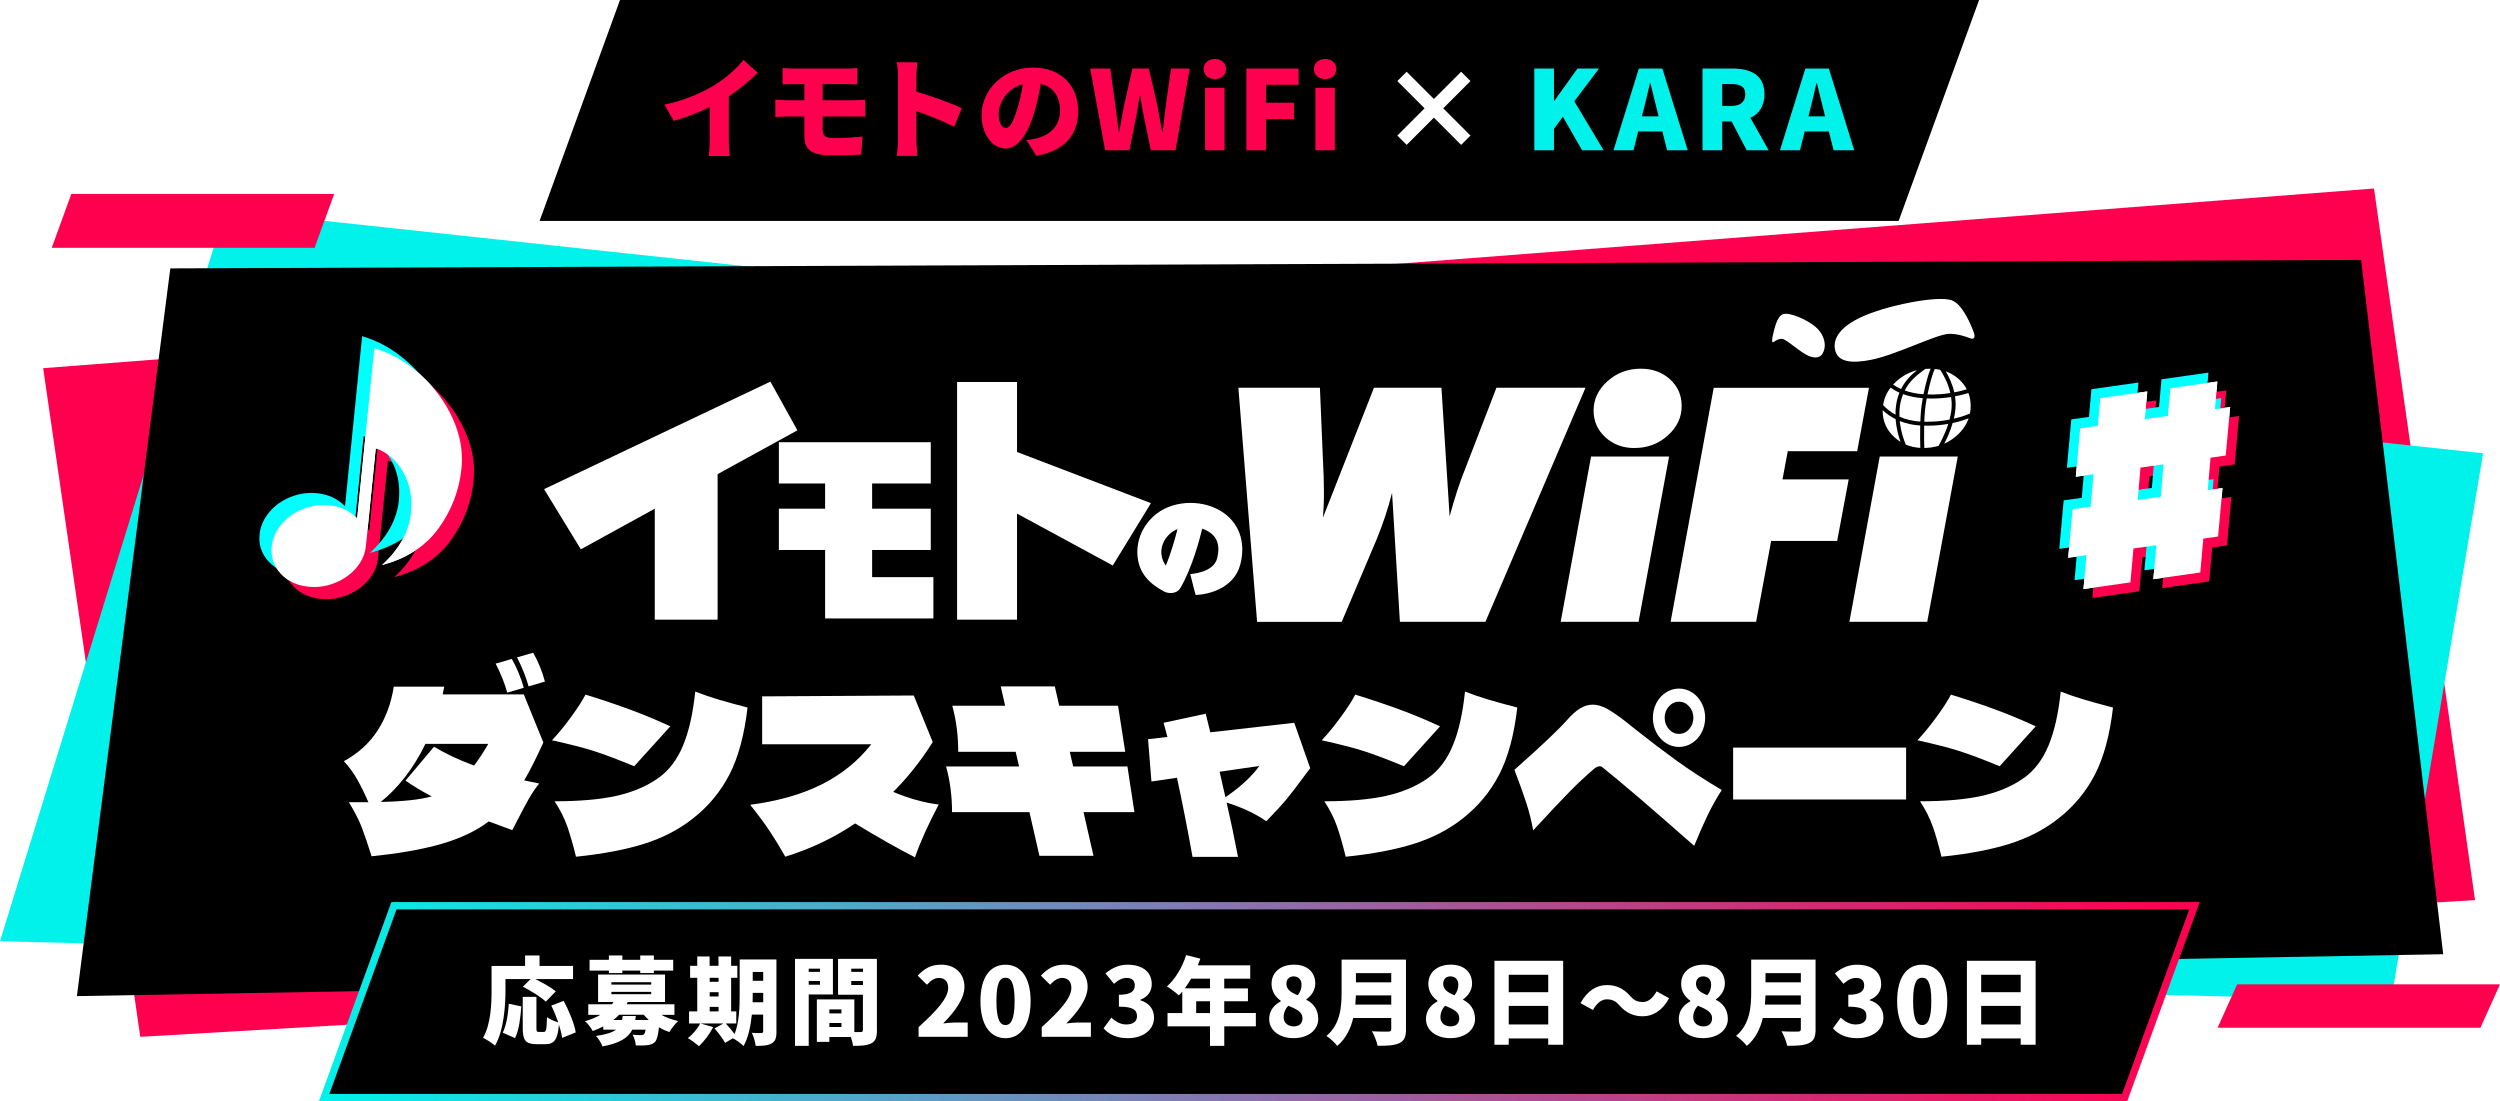
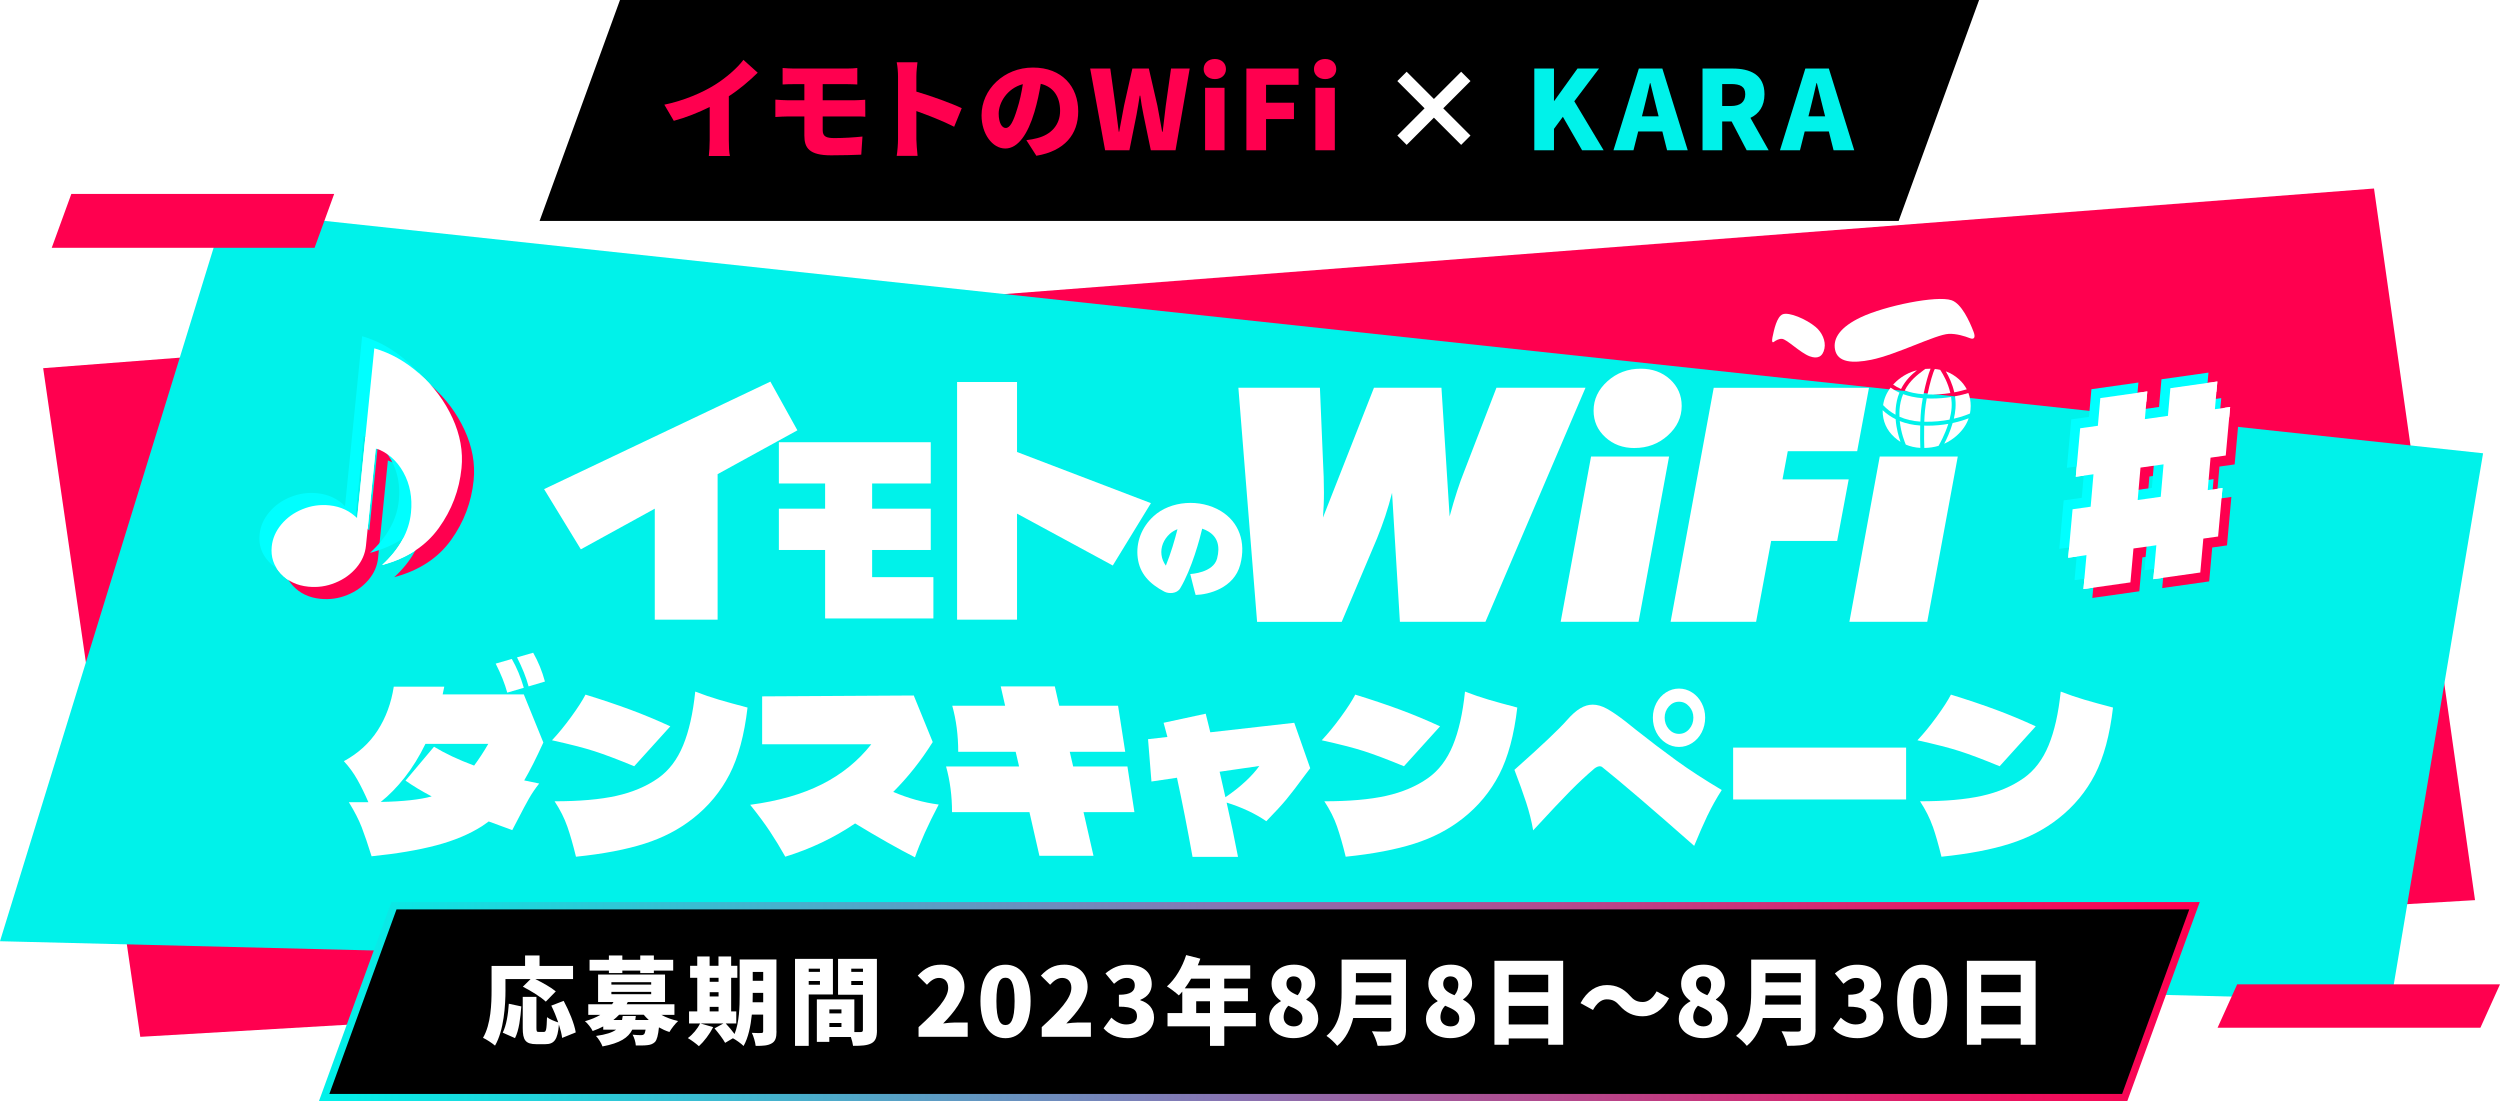
<svg xmlns="http://www.w3.org/2000/svg" id="_レイヤー_2" viewBox="0 0 682.75 300.75">
  <defs>
    <style>.cls-1{fill:#fff;}.cls-2{fill:aqua;}.cls-3{fill:none;filter:url(#drop-shadow-1);}.cls-4{fill:#00f2ea;}.cls-5{stroke:url(#_新規グラデーションスウォッチ_1);stroke-miterlimit:10;stroke-width:2px;}.cls-6{fill:#ff004f;}</style>
    <filter id="drop-shadow-1" filterUnits="userSpaceOnUse">
      <feOffset dx="3.56" dy="4.27" />
      <feGaussianBlur result="blur" stdDeviation="0" />
      <feFlood flood-color="#000" flood-opacity="1" />
      <feComposite in2="blur" operator="in" />
      <feComposite in="SourceGraphic" />
    </filter>
    <linearGradient id="_新規グラデーションスウォッチ_1" x1="87.1" y1="273.55" x2="600.75" y2="273.55" gradientUnits="userSpaceOnUse">
      <stop offset="0" stop-color="#00f2ea" />
      <stop offset=".11" stop-color="#20d4dc" />
      <stop offset=".48" stop-color="#8775b3" />
      <stop offset=".6" stop-color="#a55799" />
      <stop offset=".87" stop-color="#e51864" />
      <stop offset="1" stop-color="#ff004f" />
    </linearGradient>
  </defs>
  <g id="_レイヤー_1-2">
    <polygon class="cls-6" points="648.34 51.48 11.79 100.55 38.31 283.16 675.93 245.83 648.34 51.48" />
    <polygon class="cls-4" points="0 257.05 61.5 57.4 678.13 123.79 653 273.25 0 257.05" />
-     <polygon points="46.51 73.3 21 272.04 667.24 260.6 644.82 70.98 46.51 73.3" />
    <polygon points="518.52 60.34 147.36 60.34 169.32 0 540.49 0 518.52 60.34" />
    <path class="cls-6" d="m199.04,38.25c0,1.44.06,3.51.3,4.35h-5.76c.12-.81.24-2.91.24-4.35v-9.03c-3.03,1.5-6.54,2.91-9.81,3.78l-2.58-4.41c5.37-1.11,10.41-3.3,13.77-5.4,3.03-1.89,6.12-4.56,7.83-6.84l3.9,3.51c-2.4,2.34-5.01,4.56-7.89,6.42v11.97Z" />
    <path class="cls-6" d="m224.68,35.58c0,1.71.99,2.13,3.21,2.13,2.58,0,5.34-.18,7.65-.42l-.33,4.95c-1.74.09-5.43.18-8.22.18-6.03,0-7.32-2.04-7.32-5.4v-5.22h-4.38c-.9,0-2.58.09-3.54.15v-4.74c.87.06,2.55.18,3.54.18h4.38v-4.41h-2.91c-1.11,0-2.1.03-3.03.09v-4.5c.93.06,1.92.15,3.03.15h14.55c1.02,0,2.1-.06,2.82-.15v4.5c-.81-.03-1.71-.09-2.82-.09h-6.63v4.41h8.46c.63,0,2.31-.09,3.15-.15l.03,4.65c-.9-.12-2.4-.09-3.06-.09h-8.58v3.78Z" />
    <path class="cls-6" d="m260.58,34.62c-3.03-1.56-7.14-3.15-10.32-4.29v7.71c0,.81.18,3.18.33,4.53h-5.7c.21-1.29.36-3.3.36-4.53v-17.13c0-1.2-.12-2.76-.36-3.9h5.67c-.12,1.14-.3,2.46-.3,3.9v4.11c4.05,1.17,9.87,3.3,12.39,4.53l-2.07,5.07Z" />
    <path class="cls-6" d="m280.3,38.28c1.26-.15,2.07-.33,2.91-.54,3.78-.93,6.3-3.57,6.3-7.47s-1.86-6.57-5.28-7.38c-.39,2.4-.93,5.01-1.74,7.74-1.77,5.94-4.44,9.93-7.95,9.93s-6.48-3.99-6.48-9.06c0-7.05,6.09-13.05,14.04-13.05s12.36,5.22,12.36,11.97c0,6.24-3.69,10.83-11.43,12.12l-2.73-4.26Zm-.96-15.3c-4.41,1.2-6.6,5.19-6.6,8.04,0,2.58.9,3.93,1.92,3.93,1.2,0,2.1-1.8,3.15-5.25.66-2.01,1.17-4.38,1.53-6.72Z" />
    <path class="cls-6" d="m297.73,18.72h5.49l1.41,10.17.9,7.08h.12c.42-2.37.87-4.77,1.32-7.08l2.28-10.17h4.5l2.34,10.17c.45,2.28.84,4.68,1.29,7.08h.15c.27-2.4.57-4.77.84-7.08l1.44-10.17h5.1l-3.87,22.32h-6.75l-2.01-9.72c-.36-1.71-.66-3.51-.87-5.19h-.15c-.27,1.68-.54,3.48-.87,5.19l-1.95,9.72h-6.63l-4.08-22.32Z" />
    <path class="cls-6" d="m328.72,18.87c0-1.62,1.26-2.76,3.06-2.76s3.03,1.14,3.03,2.76-1.26,2.73-3.03,2.73-3.06-1.14-3.06-2.73Zm.39,5.1h5.31v17.07h-5.31v-17.07Z" />
    <path class="cls-6" d="m340.39,18.72h14.25v4.44h-8.88v4.89h7.62v4.47h-7.62v8.52h-5.37v-22.32Z" />
    <path class="cls-6" d="m358.84,18.87c0-1.62,1.26-2.76,3.06-2.76s3.03,1.14,3.03,2.76-1.26,2.73-3.03,2.73-3.06-1.14-3.06-2.73Zm.39,5.1h5.31v17.07h-5.31v-17.07Z" />
    <path class="cls-1" d="m399.04,39.57l-7.44-7.44-7.44,7.44-2.55-2.55,7.44-7.44-7.44-7.44,2.55-2.55,7.44,7.44,7.44-7.44,2.55,2.55-7.44,7.44,7.44,7.44-2.55,2.55Z" />
    <path class="cls-4" d="m419.02,18.72h5.37v8.82h.09l6.33-8.82h5.88l-6.75,8.94,8.01,13.38h-5.88l-5.25-9.15-2.43,3.3v5.85h-5.37v-22.32Z" />
    <path class="cls-4" d="m453.99,35.91h-6.6l-1.29,5.13h-5.46l6.93-22.32h6.42l6.93,22.32h-5.64l-1.29-5.13Zm-1.02-4.14l-.48-1.89c-.6-2.22-1.17-4.89-1.77-7.17h-.12c-.54,2.34-1.14,4.95-1.71,7.17l-.48,1.89h4.56Z" />
    <path class="cls-4" d="m477.02,41.04l-4.11-7.86h-2.58v7.86h-5.37v-22.32h8.19c4.77,0,8.73,1.62,8.73,7.02,0,3.27-1.53,5.37-3.84,6.45l4.98,8.85h-6Zm-6.69-12.09h2.4c2.55,0,3.9-1.11,3.9-3.21s-1.35-2.79-3.9-2.79h-2.4v6Z" />
    <path class="cls-4" d="m499.46,35.91h-6.6l-1.29,5.13h-5.46l6.93-22.32h6.42l6.93,22.32h-5.64l-1.29-5.13Zm-1.02-4.14l-.48-1.89c-.6-2.22-1.17-4.89-1.77-7.17h-.12c-.54,2.34-1.14,4.95-1.71,7.17l-.48,1.89h4.56Z" />
    <g class="cls-3">
      <path class="cls-1" d="m139.49,185.37l5.34,13.14c-1.93,4.24-3.67,7.69-5.23,10.35l4.09.85c-1.09,1.37-2.03,2.77-2.83,4.18-.8,1.41-1.78,3.25-2.94,5.51-.33.61-.62,1.16-.87,1.67-.25.51-.49.96-.71,1.36-2.91-1.05-5.05-1.84-6.43-2.36l-1.8,1.27c-3.49,2.22-7.68,3.98-12.59,5.27-4.9,1.29-10.77,2.28-17.6,2.97-1.02-3.27-1.92-5.91-2.7-7.93-.78-2.02-1.95-4.3-3.51-6.84h5.34c-1.02-2.34-2.03-4.41-3.05-6.21-1.02-1.8-2.23-3.46-3.65-4.99,3.92-2.14,7-4.94,9.24-8.42,2.23-3.47,3.7-7.45,4.39-11.93h13.79l-.44,2.12h22.18Zm-25.17,27.85c-2.69-1.41-5.07-2.85-7.14-4.3l7.79-9.26c3.05,1.86,6.7,3.57,10.95,5.15,1.38-1.86,2.67-3.83,3.87-5.93h-17.16c-1.67,3.43-3.55,6.48-5.64,9.14-2.09,2.66-4.28,4.9-6.57,6.72,6.1-.12,10.73-.63,13.9-1.51Zm20.65-28.33c-.65-2.42-1.71-5.06-3.16-7.93l4.41-1.27c1.34,2.34,2.43,4.96,3.27,7.87l-4.52,1.33Zm5.83-1.7c-.65-2.42-1.71-5.06-3.16-7.93l4.41-1.27c1.38,2.42,2.45,5.05,3.21,7.87l-4.47,1.33Z" />
      <path class="cls-1" d="m169.64,204.99c-4.5-1.86-8.14-3.23-10.9-4.12-2.76-.89-6.61-1.88-11.55-2.97,1.71-1.82,3.45-3.94,5.23-6.39,1.78-2.44,3.09-4.47,3.92-6.08,4.58,1.41,8.66,2.79,12.26,4.12,3.6,1.33,7.23,2.85,10.9,4.54l-9.86,10.9Zm-18.28,16.44c-.78-2.24-1.93-4.53-3.46-6.87,6.79,0,12.41-.49,16.86-1.48,4.45-.99,8.27-2.61,11.47-4.87,2.91-2.06,5.16-5.03,6.76-8.9,1.6-3.87,2.71-8.78,3.32-14.71,2.18.85,4.33,1.58,6.46,2.21,2.13.63,4.73,1.34,7.82,2.15-.87,7.51-2.52,13.6-4.93,18.28-2.42,4.68-5.73,8.68-9.94,11.99-3.78,2.99-8.19,5.29-13.24,6.9-5.05,1.61-11.3,2.81-18.74,3.57-.8-3.27-1.59-6.02-2.37-8.26Z" />
      <path class="cls-1" d="m246.32,229.87c-4.72-2.42-10.17-5.51-16.35-9.26-5.78,3.92-12.13,6.94-19.07,9.08-1.38-2.46-2.78-4.76-4.2-6.9-1.42-2.14-3.21-4.56-5.39-7.27,7.66-1.01,14.19-2.88,19.59-5.6s9.89-6.37,13.49-10.93h-29.81v-13.08l41.41-.24,5.18,12.71c-3.16,5.05-6.76,9.59-10.79,13.62,4.21,1.78,8.35,2.93,12.42,3.45-2.91,5.53-5.07,10.33-6.48,14.41Z" />
      <path class="cls-1" d="m306.24,217.52h-13.89l2.72,11.93h-14.77l-2.72-11.93h-21.14c0-4.4-.54-8.56-1.63-12.47h19.94l-.93-4h-15.69c0-4.48-.54-8.68-1.63-12.59h14.44l-1.2-5.27h14.77l1.2,5.27h16.07l1.96,12.59h-15.15l.93,4h14.82l1.91,12.47Z" />
      <path class="cls-1" d="m349.9,193.12l4.36,12.41-1.47,1.94c-2.11,2.87-3.79,5.06-5.04,6.57-1.25,1.51-3.08,3.5-5.48,5.96-3.05-2.1-6.67-3.79-10.84-5.09,1.09,4.76,2.13,9.71,3.11,14.83h-12.42c-1.38-7.71-2.8-14.91-4.25-21.61l-6.97,1.03-.93-11.56,5.29-.61-1.04-3.87,11.5-2.48.87,3.51.38,1.57,22.94-2.6Zm-13.35,16.04c1.6-1.49,2.87-2.91,3.81-4.24l-10.84,1.57.33,1.45c.65,2.87,1.07,4.7,1.25,5.51,2.03-1.37,3.85-2.8,5.45-4.3Z" />
      <path class="cls-1" d="m379.86,204.99c-4.5-1.86-8.14-3.23-10.9-4.12-2.76-.89-6.61-1.88-11.55-2.97,1.71-1.82,3.45-3.94,5.23-6.39,1.78-2.44,3.09-4.47,3.92-6.08,4.58,1.41,8.66,2.79,12.26,4.12,3.6,1.33,7.23,2.85,10.9,4.54l-9.86,10.9Zm-18.28,16.44c-.78-2.24-1.93-4.53-3.46-6.87,6.79,0,12.41-.49,16.86-1.48,4.45-.99,8.27-2.61,11.47-4.87,2.91-2.06,5.16-5.03,6.76-8.9,1.6-3.87,2.71-8.78,3.32-14.71,2.18.85,4.33,1.58,6.46,2.21,2.13.63,4.73,1.34,7.82,2.15-.87,7.51-2.52,13.6-4.93,18.28-2.42,4.68-5.73,8.68-9.94,11.99-3.78,2.99-8.19,5.29-13.24,6.9-5.05,1.61-11.3,2.81-18.75,3.57-.8-3.27-1.59-6.02-2.37-8.26Z" />
      <path class="cls-1" d="m462.8,218.34c-1.11,2.32-2.33,5.12-3.68,8.39-11.44-10.09-19.83-17.28-25.17-21.55-.15-.12-.35-.18-.6-.18-.44,0-.93.2-1.47.61-2.14,1.82-4.33,3.85-6.57,6.11-2.23,2.26-5.62,5.85-10.16,10.78-.44-2.5-1.07-5.03-1.91-7.6-.84-2.56-1.91-5.54-3.21-8.93,7.41-6.58,12.21-11.12,14.39-13.62,1.27-1.45,2.47-2.51,3.6-3.18s2.25-1,3.38-1c1.23,0,2.53.37,3.9,1.12,1.36.75,3.06,1.91,5.09,3.48l2.72,2.18c3.92,3.11,7.66,5.94,11.2,8.51,3.54,2.56,7.66,5.24,12.34,8.02-1.45,2.26-2.73,4.55-3.84,6.87Zm-11.39-19.68c-1.11-.71-1.98-1.67-2.62-2.91-.64-1.23-.95-2.57-.95-4.03s.32-2.73.95-3.97c.64-1.23,1.51-2.2,2.62-2.91,1.11-.71,2.3-1.06,3.57-1.06s2.46.35,3.57,1.06c1.11.71,1.98,1.68,2.62,2.91.64,1.23.95,2.55.95,3.97s-.32,2.8-.95,4.03c-.64,1.23-1.51,2.2-2.62,2.91-1.11.71-2.3,1.06-3.57,1.06s-2.46-.35-3.57-1.06Zm6.35-3.81c.76-.87,1.14-1.91,1.14-3.12s-.38-2.19-1.14-3.06c-.76-.87-1.69-1.3-2.78-1.3s-2.02.43-2.78,1.3c-.76.87-1.14,1.89-1.14,3.06s.38,2.25,1.14,3.12c.76.87,1.69,1.3,2.78,1.3s2.02-.43,2.78-1.3Z" />
      <path class="cls-1" d="m517,214.07h-47.24v-14.17h47.24v14.17Z" />
      <path class="cls-1" d="m542.54,204.99c-4.5-1.86-8.14-3.23-10.9-4.12-2.76-.89-6.61-1.88-11.55-2.97,1.71-1.82,3.45-3.94,5.23-6.39,1.78-2.44,3.09-4.47,3.92-6.08,4.58,1.41,8.66,2.79,12.26,4.12,3.6,1.33,7.23,2.85,10.9,4.54l-9.86,10.9Zm-18.28,16.44c-.78-2.24-1.93-4.53-3.46-6.87,6.79,0,12.42-.49,16.87-1.48,4.45-.99,8.27-2.61,11.47-4.87,2.91-2.06,5.16-5.03,6.76-8.9,1.6-3.87,2.71-8.78,3.32-14.71,2.18.85,4.33,1.58,6.46,2.21,2.12.63,4.73,1.34,7.82,2.15-.87,7.51-2.52,13.6-4.93,18.28-2.42,4.68-5.73,8.68-9.94,11.99-3.78,2.99-8.19,5.29-13.24,6.9-5.05,1.61-11.3,2.81-18.74,3.57-.8-3.27-1.59-6.02-2.37-8.26Z" />
    </g>
    <polygon class="cls-5" points="580.25 299.75 88.52 299.75 107.59 247.35 599.32 247.35 580.25 299.75" />
    <path class="cls-1" d="m138.05,270.27c0,4.34-.44,11.13-2.86,15.29-.7-.62-2.39-1.74-3.28-2.13,2.18-3.74,2.34-9.33,2.34-13.16v-6.47h9.15v-2.86h3.95v2.86h9.15v3.59h-10.3c1.95.96,4.32,2.29,5.59,3.35l-2.73,2.81c-1.27-1.22-4.11-2.99-6.27-4.08l2.11-2.08h-6.86v2.89Zm-.75,11.75c.99-2,1.46-4.91,1.66-7.9l3.41.73c-.23,3.09-.62,6.53-1.72,8.66l-3.35-1.48Zm16.22,1.43c-.13-1.01-.44-2.29-.88-3.64-.34,4.13-1.27,5.36-3.74,5.36h-2.37c-3.04,0-3.77-1.12-3.77-4.42v-8.5h3.74v8.48c0,.99.1,1.09.68,1.09h1.35c.62,0,.75-.6.86-4.03.7.57,2.11,1.14,3.07,1.43-.52-1.53-1.2-3.17-1.9-4.58l3.38-1.3c1.46,2.73,2.91,6.19,3.3,8.61l-3.72,1.51Z" />
    <path class="cls-1" d="m180.56,277.13c1.35.75,2.99,1.35,4.63,1.72-.78.7-1.85,2.08-2.37,2.99-.99-.31-1.95-.75-2.86-1.27-.23,2.21-.55,3.41-1.09,4-.6.57-1.27.78-2.08.86-.7.1-1.87.1-3.15.08-.05-.91-.42-2.13-.88-2.94.94.1,1.85.13,2.31.13.36,0,.57-.05.81-.23.18-.18.31-.57.44-1.27h-3.64c-1.09,2.18-3.3,3.67-8.14,4.58-.29-.86-1.12-2.18-1.77-2.86,2.78-.39,4.45-.96,5.49-1.72h-3.51v-.88c-.86.47-1.82.86-2.89,1.25-.39-.83-1.4-2.13-2.11-2.68,1.69-.47,3.09-1.07,4.21-1.74h-3.3v-2.89h6.5c.13-.21.26-.42.39-.62h-4.21v-7.49h18.28v7.49h-10.17l-.31.62h13.05v2.89h-3.64Zm-14.27-12.06h-5.28v-2.94h5.28v-1.2h3.67v1.2h4.89v-1.2h3.72v1.2h5.28v2.94h-5.28v.68h-3.72v-.68h-4.89v.68h-3.67v-.68Zm.68,3.82h10.87v-.65h-10.87v.65Zm0,2.63h10.87v-.65h-10.87v.65Zm6.68,5.95c-.05.36-.1.73-.16,1.09h3.69c-.49-.44-.94-.94-1.38-1.43h-6.73c-.47.49-.99.99-1.56,1.43h2.37c.08-.34.13-.7.18-1.09h3.59Z" />
    <path class="cls-1" d="m212.07,281.65c0,1.74-.31,2.73-1.33,3.3-1.01.6-2.39.7-4.37.68-.1-.99-.57-2.63-1.04-3.56.96.08,2.21.05,2.57.05.39,0,.52-.13.52-.52v-4.52h-3.09c-.31,3.09-.96,6.32-2.26,8.58-.6-.62-2.08-1.69-2.91-2.11l-2.13,1.25c-.55-1.04-1.85-2.73-2.89-3.95l2.44-1.35h-6.29l3.48,1.01c-.96,1.9-2.52,3.95-3.9,5.2-.7-.65-2.16-1.72-3.02-2.21,1.35-.99,2.63-2.52,3.35-4h-3.02v-3.28h2.24v-9.18h-1.95v-3.28h1.95v-2.55h3.38v2.55h2.42v-2.55h3.46v2.55h1.69v3.28h-1.69v9.18h1.4v3.28h-2.89c.81.88,1.77,1.98,2.42,2.89,1.3-3.2,1.4-7.46,1.4-10.74v-9.62h10.04v19.63Zm-18.25-14.61v1.09h2.42v-1.09h-2.42Zm0,5.1h2.42v-1.17h-2.42v1.17Zm0,4.08h2.42v-1.25h-2.42v1.25Zm14.61-2.5v-2.57h-2.86v.49c0,.65,0,1.35-.03,2.08h2.89Zm-2.86-8.29v2.42h2.86v-2.42h-2.86Z" />
    <path class="cls-1" d="m220.86,271.59v14.04h-3.74v-23.77h10.35v9.72h-6.6Zm0-7.05v.88h3.07v-.88h-3.07Zm3.07,4.39v-1.01h-3.07v1.01h3.07Zm15.57,12.38c0,1.92-.36,2.99-1.51,3.61-1.17.62-2.73.7-5.02.7-.08-.65-.31-1.56-.6-2.42h-5.88v1.33h-3.41v-11.6h10.24v8.92h1.72c.47,0,.62-.16.62-.6v-9.59h-6.79v-9.8h10.61v19.45Zm-13-5.64v1.09h3.3v-1.09h-3.3Zm3.3,4.81v-1.09h-3.3v1.09h3.3Zm2.68-15.94v.88h3.2v-.88h-3.2Zm3.2,4.47v-1.09h-3.2v1.09h3.2Z" />
    <path class="cls-1" d="m250.86,280.51c4.84-4.39,8.09-7.9,8.09-10.71,0-1.77-.99-2.73-2.52-2.73-1.33,0-2.37.88-3.28,1.87l-2.52-2.5c1.9-2,3.67-2.99,6.42-2.99,3.74,0,6.34,2.39,6.34,6.08,0,3.33-2.86,6.99-5.82,9.98.96-.13,2.29-.26,3.15-.26h3.56v3.9h-13.42v-2.65Z" />
    <path class="cls-1" d="m267.76,273.39c0-6.66,2.76-9.93,6.84-9.93s6.86,3.33,6.86,9.93-2.78,10.14-6.86,10.14-6.84-3.48-6.84-10.14Zm9.33,0c0-5.28-1.12-6.37-2.5-6.37s-2.47,1.09-2.47,6.37,1.09,6.55,2.47,6.55,2.5-1.25,2.5-6.55Z" />
    <path class="cls-1" d="m284.5,280.51c4.84-4.39,8.09-7.9,8.09-10.71,0-1.77-.99-2.73-2.52-2.73-1.33,0-2.37.88-3.28,1.87l-2.52-2.5c1.9-2,3.67-2.99,6.42-2.99,3.74,0,6.34,2.39,6.34,6.08,0,3.33-2.86,6.99-5.82,9.98.96-.13,2.29-.26,3.15-.26h3.56v3.9h-13.42v-2.65Z" />
    <path class="cls-1" d="m301.39,280.82l2.13-2.91c1.17,1.12,2.52,1.87,4.03,1.87,1.79,0,2.96-.75,2.96-2.21,0-1.66-.88-2.65-4.94-2.65v-3.25c3.3,0,4.34-1.01,4.34-2.55,0-1.33-.78-2.05-2.21-2.05-1.3,0-2.29.6-3.46,1.61l-2.34-2.83c1.79-1.51,3.72-2.39,6.01-2.39,4,0,6.63,1.87,6.63,5.33,0,1.92-1.04,3.43-3.12,4.26v.13c2.16.65,3.74,2.21,3.74,4.71,0,3.61-3.3,5.64-7.15,5.64-3.07,0-5.23-1.07-6.63-2.7Z" />
    <path class="cls-1" d="m342.98,280.3h-8.63v5.33h-3.9v-5.33h-11.6v-3.64h4.03v-5.85c-.31.36-.62.73-.94,1.04-.73-.68-2.34-1.92-3.25-2.47,2.26-1.95,4.21-5.25,5.25-8.55l3.87.99c-.21.6-.44,1.22-.7,1.82h14.33v3.64h-7.1v2.65h6.47v3.51h-6.47v3.22h8.63v3.64Zm-17.68-13.03c-.55.96-1.14,1.85-1.74,2.65h6.89v-2.65h-5.15Zm5.15,9.39v-3.22h-3.77v3.22h3.77Z" />
    <path class="cls-1" d="m346.61,278.35c0-2.42,1.38-3.93,3.17-4.89v-.13c-1.51-1.12-2.52-2.6-2.52-4.65,0-3.22,2.55-5.23,6.14-5.23s5.8,2.03,5.8,5.17c0,1.85-1.12,3.38-2.44,4.29v.13c1.85.96,3.25,2.57,3.25,5.23,0,2.99-2.7,5.25-6.76,5.25-3.8,0-6.63-2.11-6.63-5.17Zm9.1-.26c0-1.69-1.48-2.42-3.85-3.43-.78.75-1.3,1.92-1.3,3.15,0,1.59,1.27,2.5,2.78,2.5,1.33,0,2.37-.68,2.37-2.21Zm-.26-9.15c0-1.4-.81-2.29-2.18-2.29-1.04,0-1.95.65-1.95,2.03,0,1.53,1.2,2.37,3.09,3.12.73-.88,1.04-1.87,1.04-2.86Z" />
    <path class="cls-1" d="m383.98,281.06c0,2.13-.49,3.2-1.82,3.82-1.38.65-3.28.73-5.93.73-.21-1.12-.96-2.96-1.56-3.98,1.66.13,3.85.1,4.47.1s.81-.21.81-.73v-2.99h-10.38c-.7,2.89-2,5.67-4.37,7.62-.57-.78-2.11-2.21-2.94-2.73,3.82-3.17,4.13-8.03,4.13-11.91v-8.92h17.58v18.98Zm-4.03-6.71v-2.5h-9.65c-.03.78-.08,1.64-.16,2.5h9.8Zm-9.65-8.58v2.5h9.65v-2.5h-9.65Z" />
    <path class="cls-1" d="m389.43,278.35c0-2.42,1.38-3.93,3.17-4.89v-.13c-1.51-1.12-2.52-2.6-2.52-4.65,0-3.22,2.55-5.23,6.14-5.23s5.8,2.03,5.8,5.17c0,1.85-1.12,3.38-2.44,4.29v.13c1.85.96,3.25,2.57,3.25,5.23,0,2.99-2.7,5.25-6.76,5.25-3.8,0-6.63-2.11-6.63-5.17Zm9.1-.26c0-1.69-1.48-2.42-3.85-3.43-.78.75-1.3,1.92-1.3,3.15,0,1.59,1.27,2.5,2.78,2.5,1.33,0,2.37-.68,2.37-2.21Zm-.26-9.15c0-1.4-.81-2.29-2.18-2.29-1.04,0-1.95.65-1.95,2.03,0,1.53,1.2,2.37,3.09,3.12.73-.88,1.04-1.87,1.04-2.86Z" />
    <path class="cls-1" d="m426.9,262.39v22.93h-4.08v-1.72h-10.79v1.72h-3.9v-22.93h18.77Zm-14.87,3.82v4.76h10.79v-4.76h-10.79Zm10.79,13.57v-5.07h-10.79v5.07h10.79Z" />
    <path class="cls-1" d="m442.31,274.61c-.96-1.07-1.79-1.69-3.54-1.69-1.48,0-2.78,1.17-3.72,2.91l-3.41-1.87c1.79-3.35,4.39-4.94,7.2-4.94,2.55,0,4.55.94,6.32,2.94.96,1.09,1.82,1.69,3.54,1.69,1.48,0,2.78-1.17,3.72-2.91l3.41,1.87c-1.79,3.35-4.39,4.94-7.2,4.94-2.55,0-4.55-.94-6.32-2.94Z" />
    <path class="cls-1" d="m458.47,278.35c0-2.42,1.38-3.93,3.17-4.89v-.13c-1.51-1.12-2.52-2.6-2.52-4.65,0-3.22,2.55-5.23,6.14-5.23s5.8,2.03,5.8,5.17c0,1.85-1.12,3.38-2.44,4.29v.13c1.85.96,3.25,2.57,3.25,5.23,0,2.99-2.7,5.25-6.76,5.25-3.8,0-6.63-2.11-6.63-5.17Zm9.1-.26c0-1.69-1.48-2.42-3.85-3.43-.78.75-1.3,1.92-1.3,3.15,0,1.59,1.27,2.5,2.78,2.5,1.33,0,2.37-.68,2.37-2.21Zm-.26-9.15c0-1.4-.81-2.29-2.18-2.29-1.04,0-1.95.65-1.95,2.03,0,1.53,1.2,2.37,3.09,3.12.73-.88,1.04-1.87,1.04-2.86Z" />
    <path class="cls-1" d="m495.84,281.06c0,2.13-.49,3.2-1.82,3.82-1.38.65-3.28.73-5.93.73-.21-1.12-.96-2.96-1.56-3.98,1.66.13,3.85.1,4.47.1s.81-.21.81-.73v-2.99h-10.38c-.7,2.89-2,5.67-4.37,7.62-.57-.78-2.11-2.21-2.94-2.73,3.82-3.17,4.13-8.03,4.13-11.91v-8.92h17.58v18.98Zm-4.03-6.71v-2.5h-9.65c-.03.78-.08,1.64-.16,2.5h9.8Zm-9.65-8.58v2.5h9.65v-2.5h-9.65Z" />
    <path class="cls-1" d="m500.59,280.82l2.13-2.91c1.17,1.12,2.52,1.87,4.03,1.87,1.79,0,2.96-.75,2.96-2.21,0-1.66-.88-2.65-4.94-2.65v-3.25c3.3,0,4.34-1.01,4.34-2.55,0-1.33-.78-2.05-2.21-2.05-1.3,0-2.29.6-3.46,1.61l-2.34-2.83c1.79-1.51,3.72-2.39,6.01-2.39,4,0,6.63,1.87,6.63,5.33,0,1.92-1.04,3.43-3.12,4.26v.13c2.16.65,3.74,2.21,3.74,4.71,0,3.61-3.3,5.64-7.15,5.64-3.07,0-5.23-1.07-6.63-2.7Z" />
    <path class="cls-1" d="m518.11,273.39c0-6.66,2.76-9.93,6.84-9.93s6.86,3.33,6.86,9.93-2.78,10.14-6.86,10.14-6.84-3.48-6.84-10.14Zm9.33,0c0-5.28-1.12-6.37-2.5-6.37s-2.47,1.09-2.47,6.37,1.09,6.55,2.47,6.55,2.5-1.25,2.5-6.55Z" />
    <path class="cls-1" d="m555.93,262.39v22.93h-4.08v-1.72h-10.79v1.72h-3.9v-22.93h18.77Zm-14.87,3.82v4.76h10.79v-4.76h-10.79Zm10.79,13.57v-5.07h-10.79v5.07h10.79Z" />
    <path class="cls-1" d="m114.64,102.16c3.85,3.42,6.82,7.41,8.93,11.99,2.1,4.58,2.93,9.15,2.47,13.7-.6,6-2.67,11.45-6.21,16.36-3.54,4.91-8.69,8.28-15.48,10.1,4.73-4.35,7.37-9.13,7.89-14.31.41-4.09-.28-7.76-2.07-11-1.8-3.24-4.31-5.43-7.55-6.57l-2.68,26.63c-.22,2.19-1.09,4.18-2.61,5.98-1.52,1.8-3.45,3.18-5.8,4.13-2.35.96-4.8,1.31-7.34,1.05-3.11-.31-5.62-1.51-7.54-3.6-1.91-2.08-2.73-4.54-2.44-7.36.22-2.19,1.09-4.2,2.61-6.03,1.52-1.83,3.45-3.22,5.8-4.17,2.35-.96,4.8-1.31,7.34-1.05,1.56.16,2.98.55,4.28,1.17,1.3.63,2.4,1.42,3.3,2.38l4.68-46.43c4.43,1.26,8.57,3.6,12.42,7.02Z" />
    <path class="cls-6" d="m117.95,105.48c3.85,3.42,6.82,7.41,8.93,11.99,2.1,4.58,2.93,9.15,2.47,13.7-.6,6-2.67,11.45-6.21,16.36-3.54,4.91-8.69,8.28-15.48,10.1,4.73-4.35,7.37-9.13,7.89-14.31.41-4.09-.28-7.76-2.07-11-1.8-3.24-4.31-5.43-7.55-6.57l-2.68,26.63c-.22,2.19-1.09,4.18-2.61,5.98-1.52,1.8-3.45,3.18-5.8,4.13-2.35.96-4.8,1.31-7.34,1.05-3.11-.31-5.62-1.51-7.54-3.6-1.91-2.08-2.73-4.54-2.44-7.36.22-2.19,1.09-4.2,2.61-6.03,1.52-1.83,3.45-3.22,5.8-4.17,2.35-.96,4.8-1.31,7.34-1.05,1.56.16,2.98.55,4.28,1.17,1.3.63,2.4,1.42,3.3,2.38l4.68-46.43c4.43,1.26,8.57,3.6,12.42,7.02Z" />
    <path class="cls-2" d="m111.32,98.85c3.85,3.42,6.82,7.41,8.93,11.99,2.1,4.58,2.93,9.15,2.47,13.7-.6,6-2.67,11.45-6.21,16.36-3.54,4.91-8.69,8.28-15.48,10.1,4.73-4.35,7.37-9.13,7.89-14.31.41-4.09-.28-7.76-2.07-11-1.8-3.24-4.31-5.43-7.55-6.57l-2.68,26.63c-.22,2.19-1.09,4.18-2.61,5.98-1.52,1.8-3.45,3.18-5.8,4.13-2.35.96-4.8,1.31-7.34,1.05-3.11-.31-5.62-1.51-7.54-3.6-1.91-2.08-2.73-4.54-2.44-7.36.22-2.19,1.09-4.2,2.61-6.03,1.52-1.83,3.45-3.22,5.8-4.17,2.35-.96,4.8-1.31,7.34-1.05,1.56.16,2.98.55,4.28,1.17,1.3.63,2.4,1.42,3.3,2.38l4.68-46.43c4.43,1.26,8.57,3.6,12.42,7.02Z" />
    <path class="cls-1" d="m114.64,102.16c3.85,3.42,6.82,7.41,8.93,11.99,2.1,4.58,2.93,9.15,2.47,13.7-.6,6-2.67,11.45-6.21,16.36-3.54,4.91-8.69,8.28-15.48,10.1,4.73-4.35,7.37-9.13,7.89-14.31.41-4.09-.28-7.76-2.07-11-1.8-3.24-4.31-5.43-7.55-6.57l-2.68,26.63c-.22,2.19-1.09,4.18-2.61,5.98-1.52,1.8-3.45,3.18-5.8,4.13-2.35.96-4.8,1.31-7.34,1.05-3.11-.31-5.62-1.51-7.54-3.6-1.91-2.08-2.73-4.54-2.44-7.36.22-2.19,1.09-4.2,2.61-6.03,1.52-1.83,3.45-3.22,5.8-4.17,2.35-.96,4.8-1.31,7.34-1.05,1.56.16,2.98.55,4.28,1.17,1.3.63,2.4,1.42,3.3,2.38l4.68-46.43c4.43,1.26,8.57,3.6,12.42,7.02Z" />
    <path class="cls-1" d="m609.05,111.16l-1.2,13.24-4.15.59-.77,8.86,4.03-.57-1.2,13.24-4.03.57-.83,9.26-12.83,1.82.83-9.26-6.25.88-.83,9.26-12.83,1.82.83-9.26-5,.71,1.2-13.24,4.94-.7.77-8.86-4.83.68,1.2-13.24,4.83-.68.67-7.56,12.83-1.82-.67,7.56,6.3-.89.67-7.56,12.83-1.82-.67,7.56,4.15-.59Zm-25.25,25.4l6.3-.89.77-8.86-6.3.89-.77,8.86Z" />
    <path class="cls-6" d="m611.48,113.59l-1.2,13.24-4.15.59-.77,8.86,4.03-.57-1.2,13.24-4.03.57-.83,9.26-12.83,1.82.83-9.26-6.25.88-.83,9.26-12.83,1.82.83-9.26-5,.71,1.2-13.24,4.94-.7.77-8.86-4.83.68,1.2-13.24,4.83-.68.67-7.56,12.83-1.82-.67,7.56,6.3-.89.67-7.56,12.83-1.82-.67,7.56,4.15-.59Zm-25.25,25.4l6.3-.89.77-8.86-6.3.89-.77,8.86Z" />
    <path class="cls-2" d="m606.62,108.73l-1.2,13.24-4.15.59-.77,8.86,4.03-.57-1.2,13.24-4.03.57-.83,9.26-12.83,1.82.83-9.26-6.25.88-.83,9.26-12.83,1.82.83-9.26-5,.71,1.2-13.24,4.94-.7.77-8.86-4.83.68,1.2-13.24,4.83-.68.67-7.56,12.83-1.82-.67,7.56,6.3-.89.67-7.56,12.83-1.82-.67,7.56,4.15-.59Zm-25.25,25.4l6.3-.89.77-8.86-6.3.89-.77,8.86Z" />
    <path class="cls-1" d="m609.05,111.16l-1.2,13.24-4.15.59-.77,8.86,4.03-.57-1.2,13.24-4.03.57-.83,9.26-12.83,1.82.83-9.26-6.25.88-.83,9.26-12.83,1.82.83-9.26-5,.71,1.2-13.24,4.94-.7.77-8.86-4.83.68,1.2-13.24,4.83-.68.67-7.56,12.83-1.82-.67,7.56,6.3-.89.67-7.56,12.83-1.82-.67,7.56,4.15-.59Zm-25.25,25.4l6.3-.89.77-8.86-6.3.89-.77,8.86Z" />
    <path class="cls-1" d="m343.31,169.82l-5.11-63.93h22.27l.83,19.78c.09,1.57.15,3.09.2,4.57.05,1.46.07,2.88.07,4.25,0,1.2-.02,2.36-.07,3.48-.04,1.12-.11,2.24-.2,3.38l13.93-35.46h18.43l2.23,35.15c.69-2.56,1.38-4.88,2.05-6.94.67-2.06,1.31-3.84,1.92-5.33l8.82-22.88h24.32l-27.33,63.93h-23.36l-2.14-35.23c-.55,2.18-1.17,4.29-1.85,6.35-.69,2.05-1.44,4.08-2.25,6.09l-9.65,22.8h-23.1Z" />
    <path class="cls-1" d="m426.22,169.82l8.3-45.15h21.31l-8.34,45.15h-21.26Zm20.17-47.46c-3.18,0-5.83-.98-7.97-2.95-2.14-1.96-3.21-4.38-3.21-7.27,0-3.08,1.27-5.76,3.8-8.04,2.54-2.27,5.56-3.41,9.08-3.41,3.2,0,5.86.97,7.99,2.9,2.12,1.94,3.19,4.36,3.19,7.27,0,3.11-1.27,5.81-3.8,8.08-2.53,2.27-5.56,3.41-9.08,3.41" />
    <polygon class="cls-1" points="456.24 169.82 468.02 105.9 510.42 105.9 507.19 123.23 488.24 123.23 486.8 130.92 504.88 130.92 501.73 147.73 483.7 147.73 479.59 169.82 456.24 169.82" />
    <polygon class="cls-1" points="505.07 169.82 513.36 124.68 534.67 124.68 526.33 169.82 505.07 169.82" />
    <path class="cls-1" d="m511,98.26c-5.09,1.02-9.15.76-9.85-2.77-.63-3.17,1.52-6.22,7.06-8.85,6.54-3.1,20.75-6.03,24.77-4.64,2.7.93,4.88,5.66,6.02,8.66.56,1.47.14,2.14-.97,1.71-1.52-.59-3.76-1.28-5.82-1.19-3.56.16-14.24,5.68-21.21,7.08" />
    <path class="cls-1" d="m494.28,97.32c1.96.72,3.5.24,3.98-2.15.41-2.08-.68-4.41-2.38-5.85-2.57-2.18-7.34-4.17-9.02-3.49-1.62.65-2.37,4.21-2.81,6.34-.21,1.04-.05,1.52.37,1.21.58-.42,1.45-.91,2.24-.84,1.37.11,4.94,3.8,7.62,4.79" />
    <path class="cls-1" d="m523.52,101.12c-2.07.52-3.93,1.51-5.57,2.98-.34.3-.65.61-.94.93.57.4,1.29.83,2.16,1.21,1.21-2.4,2.92-3.99,4.35-5.12" />
    <path class="cls-1" d="m526.19,108.8c-.21,1.13-.37,2.24-.47,3.25-.1,1-.16,2.06-.2,3.12,2.63.07,4.97-.2,6.9-.57.27-1.04.48-2.13.56-3.21.07-1.02.01-2.02-.13-2.97-1.6.25-3.39.42-5.35.42-.42,0-.87-.02-1.3-.04" />
    <path class="cls-1" d="m532.64,107.34c-.64-2.82-1.96-5.1-2.66-6.16l-.12-.18c-.47-.1-.95-.18-1.46-.23-.49.86-1.37,3.85-2,6.96,2.29.08,4.41-.1,6.24-.39" />
    <path class="cls-1" d="m537.13,106.33c-.52-.99-1.21-1.91-2.12-2.73-1.07-.97-2.27-1.7-3.62-2.19.83,1.41,1.8,3.41,2.32,5.74,1.34-.25,2.49-.55,3.42-.83" />
    <path class="cls-1" d="m525.1,108.75c-2.14-.16-3.91-.58-5.36-1.11-.27.66-.51,1.36-.68,2.16-.3,1.36-.37,2.72-.31,4.01,1.7.75,3.61,1.2,5.67,1.33,0,0,.02,0,.03,0,.04-1.08.1-2.17.2-3.18.09-.98.25-2.07.46-3.2" />
    <path class="cls-1" d="m520.18,106.64c1.37.5,3.07.89,5.13,1.03.57-2.83,1.35-5.63,1.93-6.97-.07,0-.14,0-.21,0-.42,0-.84.02-1.24.05-.18.14-.37.29-.58.44-1.52,1.14-3.63,2.71-5.03,5.45" />
    <path class="cls-1" d="m526.35,116.26c-.28,0-.57-.02-.86-.03-.06,2.7,0,5.18.04,6.11,1.38-.02,2.67-.22,3.89-.58.31-.53,1.7-2.97,2.66-6-1.66.29-3.59.5-5.73.5" />
    <path class="cls-1" d="m524.41,116.2s-.04,0-.07,0c-1.98-.12-3.83-.54-5.52-1.21.34,3.3,1.43,5.94,1.65,6.43,1.21.52,2.53.81,3.97.9-.03-.99-.1-3.44-.03-6.12" />
    <path class="cls-1" d="m514.15,112.02s0,.08,0,.12c0,2.88,1.06,5.31,3.21,7.27.53.49,1.09.91,1.67,1.27-.48-1.33-1.14-3.59-1.33-6.2-1.31-.65-2.49-1.47-3.55-2.46" />
    <path class="cls-1" d="m530.98,121.18c1.22-.55,2.37-1.29,3.42-2.23,1.57-1.41,2.65-2.98,3.24-4.71-.87.34-2.36.86-4.37,1.29-.68,2.36-1.65,4.4-2.3,5.65" />
    <path class="cls-1" d="m534.05,111.46c-.07.97-.23,1.94-.45,2.88,2.58-.6,4.19-1.32,4.4-1.42.13-.66.2-1.35.2-2.05,0-1.28-.22-2.45-.63-3.54-.98.3-2.22.63-3.66.9.16,1.03.22,2.11.14,3.23" />
    <path class="cls-1" d="m518.01,109.56c.18-.85.43-1.62.73-2.33-.99-.44-1.79-.92-2.42-1.37-1.12,1.45-1.8,3.05-2.04,4.78.98,1.05,2.12,1.93,3.38,2.62,0-1.19.08-2.44.36-3.69" />
    <polygon class="cls-1" points="314.32 137.41 277.75 123.44 277.75 104.33 261.38 104.33 261.38 169.24 277.75 169.24 277.75 140.27 303.9 154.44 314.32 137.41" />
    <polygon class="cls-1" points="217.77 117.52 210.39 104.22 148.59 133.58 158.63 150.02 178.82 138.92 178.82 169.24 195.98 169.24 195.98 129.49 217.77 117.52" />
    <polygon class="cls-1" points="238.18 157.62 238.18 150.2 254.19 150.2 254.19 138.92 238.18 138.92 238.18 132.04 254.19 132.04 254.19 120.77 212.71 120.77 212.71 132.04 225.34 132.04 225.34 138.92 212.71 138.92 212.71 150.2 225.34 150.2 225.34 157.62 225.34 168.9 238.18 168.9 254.91 168.9 254.91 157.62 238.18 157.62" />
    <path class="cls-1" d="m326.53,162.47c-.06,0-1.48-5.71-1.47-5.71.28,0,6.3-.36,7.32-4.22.9-3.41.1-5.91-2.37-7.39-.52-.32-1.09-.57-1.69-.77-.62,2.67-2.84,10.99-6.01,16.29-.9,1.5-3.12,1.54-4.34.9-4.08-2.15-6.72-4.94-7.26-9.22-.53-4.22,1.05-8.37,4.35-11.39,4.61-4.22,12.66-4.83,18.34-1.4,4.95,2.99,6.95,8.47,5.31,14.65-1.7,6.43-8.63,8.17-12.17,8.27m-4.97-17.96c-.8.31-1.51.74-2.09,1.26-1.71,1.57-2.54,3.66-2.28,5.74.13,1.07.55,2.07,1.19,2.95,1.36-3.29,2.49-7.23,3.18-9.95" />
    <polygon class="cls-6" points="85.91 67.67 14.13 67.67 19.48 52.97 91.26 52.97 85.91 67.67" />
    <polygon class="cls-6" points="677.4 280.67 605.62 280.67 610.97 268.82 682.75 268.82 677.4 280.67" />
  </g>
</svg>